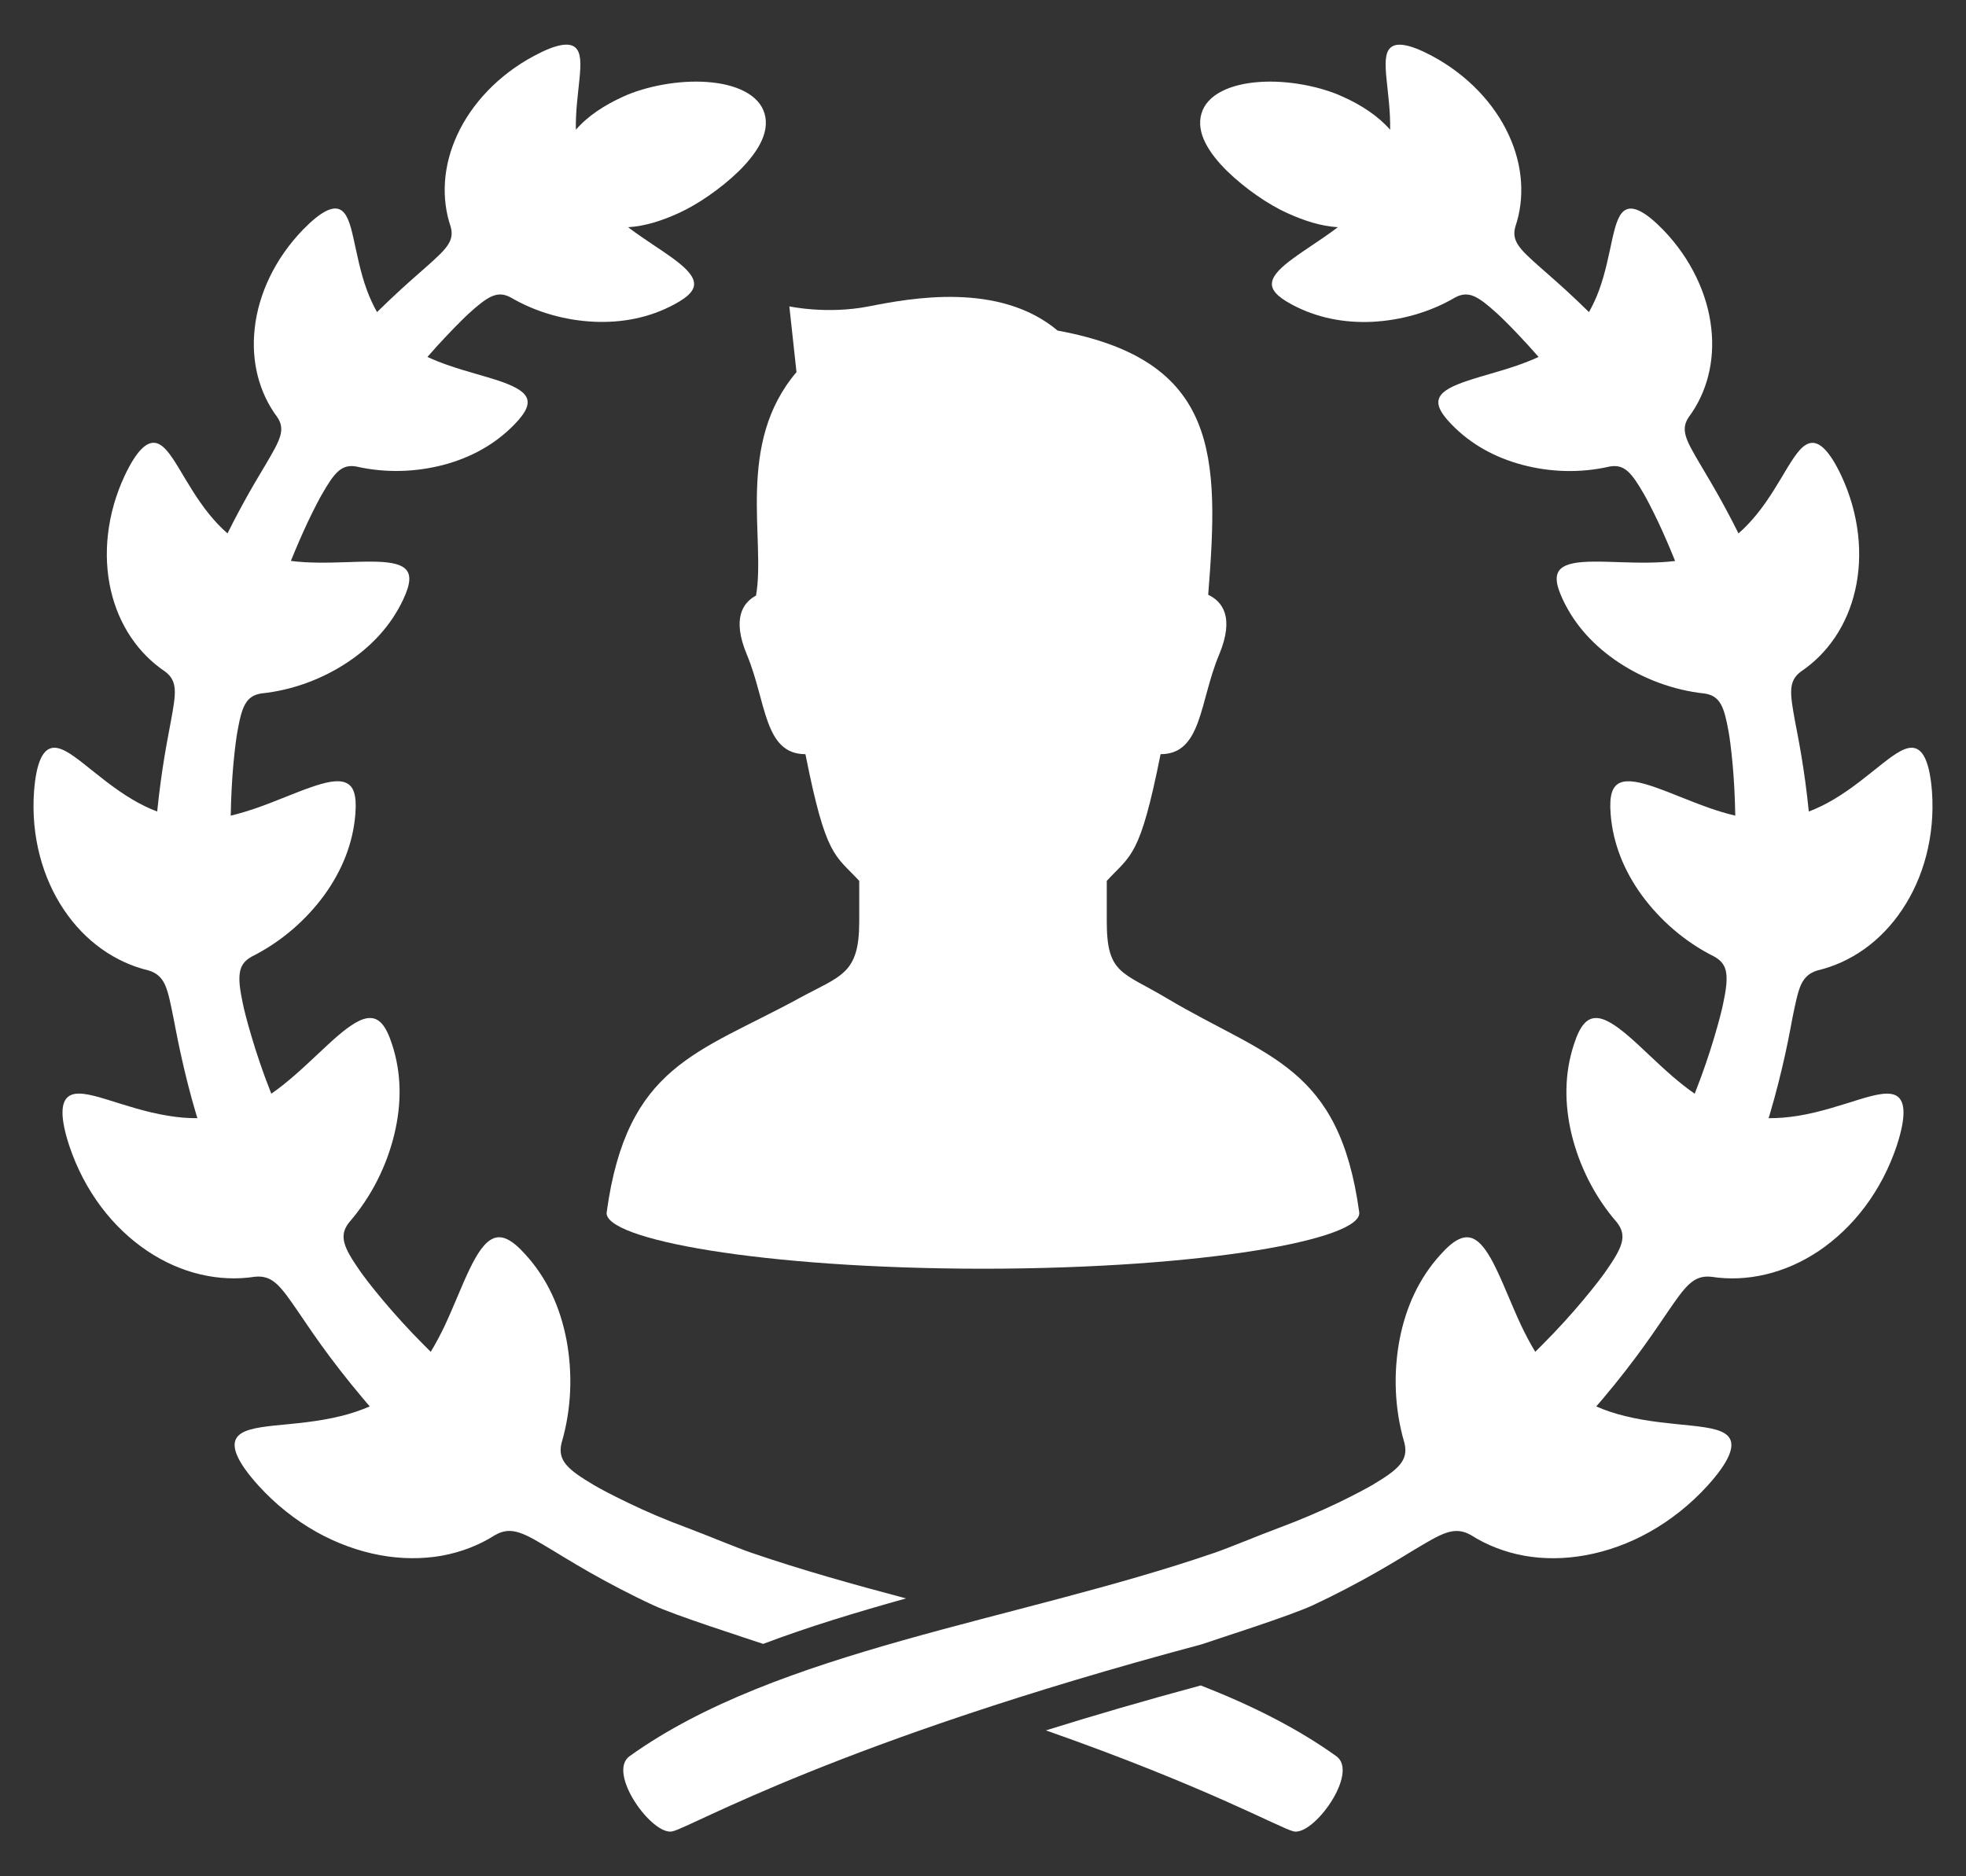
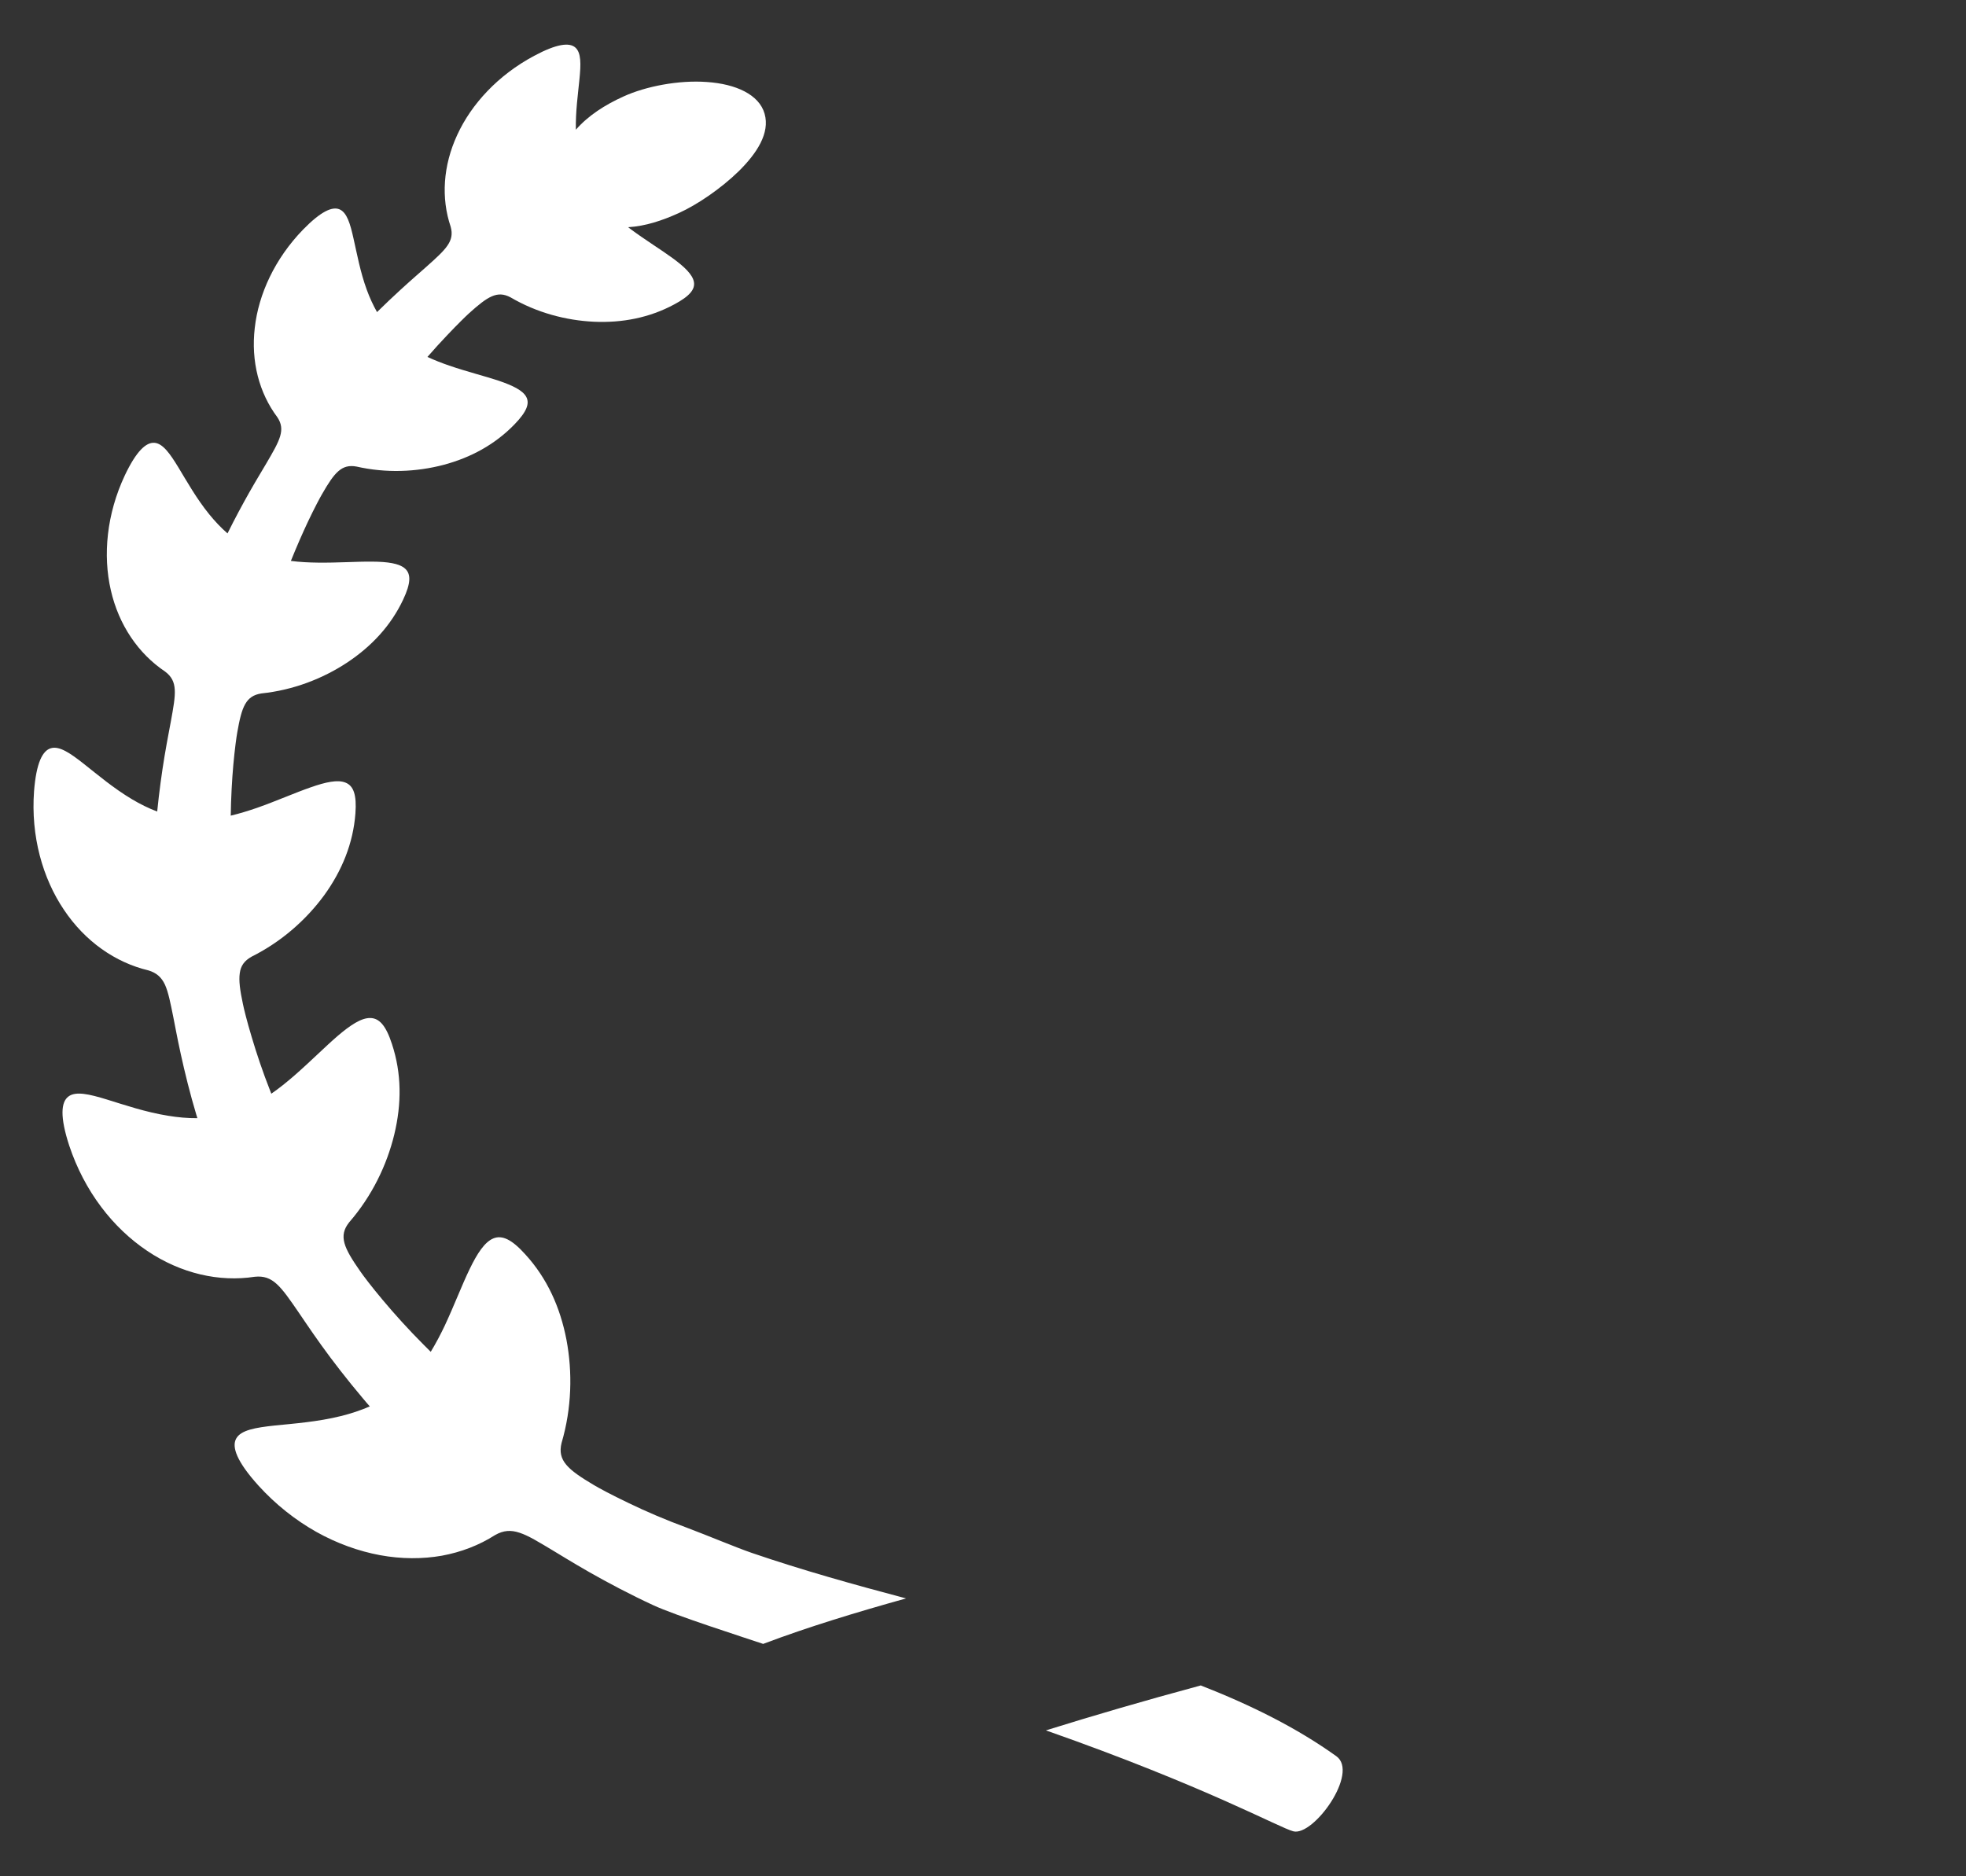
<svg xmlns="http://www.w3.org/2000/svg" width="22" height="21" viewBox="0 0 22 21" fill="none">
  <rect x="0" y="0" width="22" height="21" fill="#333333" stroke="none" />
-   <path d="M8.46 6.666C8.316 6.743 8.187 6.919 8.358 7.328C8.577 7.851 8.547 8.441 9.013 8.441C9.243 9.6 9.342 9.564 9.615 9.859C9.615 10.213 9.615 10.11 9.615 10.316C9.615 10.907 9.409 10.918 8.94 11.174C7.811 11.789 7.014 11.921 6.789 13.568C6.748 13.87 8.52 14.198 11 14.2C13.48 14.198 15.251 13.87 15.21 13.568C14.985 11.921 14.175 11.838 13.059 11.174C12.563 10.877 12.385 10.907 12.385 10.316C12.385 10.11 12.385 10.213 12.385 9.859C12.657 9.564 12.756 9.6 12.987 8.441C13.452 8.441 13.422 7.851 13.642 7.328C13.821 6.9 13.671 6.728 13.52 6.657C13.644 5.103 13.644 4.032 11.835 3.7C11.18 3.151 10.192 3.337 9.723 3.429C9.255 3.521 8.833 3.429 8.833 3.429L8.913 4.165C8.228 4.969 8.571 6.04 8.46 6.666Z" fill="white" />
-   <path d="M20.804 12.306C20.609 12.366 20.37 12.448 20.118 12.489C20.01 12.506 19.9 12.516 19.791 12.515C19.794 12.503 19.798 12.492 19.802 12.48C19.872 12.245 19.933 11.999 19.977 11.799C20.021 11.598 20.048 11.443 20.059 11.387C20.093 11.223 20.116 11.105 20.154 11.021C20.193 10.938 20.247 10.889 20.339 10.861C20.709 10.774 21.048 10.538 21.285 10.182C21.523 9.829 21.656 9.359 21.619 8.855C21.594 8.538 21.524 8.4 21.429 8.374C21.334 8.347 21.212 8.431 21.061 8.55C20.91 8.669 20.729 8.823 20.522 8.946C20.433 8.999 20.338 9.046 20.241 9.083C20.219 8.865 20.189 8.645 20.159 8.466C20.127 8.274 20.097 8.127 20.087 8.074C20.031 7.762 20.007 7.625 20.153 7.516C20.451 7.316 20.671 6.997 20.76 6.605C20.85 6.214 20.807 5.754 20.603 5.32C20.474 5.048 20.365 4.949 20.272 4.957C20.178 4.964 20.098 5.077 20.004 5.231C19.91 5.386 19.801 5.581 19.658 5.757C19.596 5.833 19.529 5.905 19.454 5.97C19.373 5.807 19.287 5.647 19.212 5.515C19.121 5.354 19.045 5.232 19.02 5.187C18.867 4.926 18.802 4.811 18.897 4.669C19.099 4.398 19.193 4.045 19.149 3.669C19.107 3.293 18.925 2.896 18.609 2.57C18.409 2.365 18.281 2.31 18.201 2.344C18.118 2.378 18.081 2.503 18.043 2.67C18.006 2.837 17.968 3.044 17.895 3.245C17.864 3.33 17.826 3.413 17.781 3.493C17.69 3.404 17.602 3.32 17.522 3.247C17.384 3.121 17.275 3.028 17.236 2.993C17.009 2.791 16.911 2.701 16.957 2.537C17.065 2.219 17.043 1.854 16.883 1.51C16.725 1.165 16.427 0.841 16.023 0.625C15.769 0.49 15.629 0.474 15.562 0.532C15.495 0.589 15.499 0.72 15.516 0.889C15.532 1.051 15.56 1.249 15.556 1.452C15.419 1.296 15.232 1.174 15.021 1.08C14.775 0.967 14.406 0.894 14.087 0.918C13.768 0.941 13.505 1.057 13.444 1.273C13.382 1.49 13.531 1.716 13.733 1.916C13.937 2.114 14.196 2.291 14.405 2.385C14.591 2.469 14.776 2.531 14.971 2.543C14.962 2.55 14.953 2.557 14.944 2.563C14.775 2.689 14.603 2.794 14.472 2.891C14.341 2.986 14.25 3.073 14.235 3.155C14.22 3.238 14.282 3.315 14.457 3.409C14.734 3.557 15.038 3.616 15.354 3.602C15.669 3.586 15.995 3.499 16.286 3.328C16.436 3.249 16.542 3.318 16.75 3.506C16.786 3.538 16.881 3.63 16.999 3.755C17.067 3.826 17.141 3.909 17.217 3.995C17.137 4.032 17.054 4.064 16.973 4.092C16.772 4.161 16.576 4.209 16.421 4.262C16.265 4.314 16.151 4.368 16.111 4.442C16.071 4.517 16.106 4.609 16.243 4.75C16.461 4.975 16.732 5.122 17.037 5.203C17.342 5.284 17.68 5.298 18.01 5.222C18.177 5.191 18.257 5.289 18.396 5.53C18.42 5.571 18.482 5.687 18.555 5.841C18.615 5.968 18.682 6.122 18.745 6.279C18.644 6.291 18.543 6.296 18.445 6.297C18.221 6.3 18.009 6.284 17.836 6.286C17.664 6.287 17.532 6.305 17.466 6.365C17.4 6.426 17.402 6.528 17.489 6.712C17.626 7.003 17.843 7.235 18.116 7.416C18.389 7.596 18.719 7.724 19.074 7.762C19.251 7.788 19.294 7.912 19.345 8.198C19.354 8.247 19.373 8.383 19.389 8.561C19.404 8.727 19.415 8.929 19.418 9.129C19.316 9.105 19.218 9.075 19.122 9.041C18.901 8.963 18.697 8.872 18.526 8.813C18.356 8.753 18.219 8.724 18.131 8.76C18.044 8.796 18.007 8.896 18.023 9.106C18.048 9.438 18.172 9.745 18.373 10.021C18.574 10.295 18.849 10.54 19.184 10.707C19.266 10.753 19.306 10.809 19.317 10.893C19.329 10.976 19.314 11.085 19.282 11.235C19.272 11.286 19.238 11.426 19.184 11.606C19.131 11.785 19.058 12.003 18.976 12.21C18.972 12.221 18.968 12.231 18.964 12.241C18.875 12.18 18.792 12.112 18.712 12.044C18.527 11.883 18.365 11.718 18.222 11.595C18.079 11.473 17.956 11.392 17.857 11.394C17.756 11.396 17.681 11.478 17.614 11.685C17.505 12.014 17.505 12.354 17.587 12.698C17.671 13.04 17.837 13.386 18.093 13.681C18.214 13.834 18.153 13.965 17.968 14.23C17.937 14.276 17.845 14.398 17.717 14.55C17.591 14.702 17.427 14.883 17.26 15.05C17.233 15.077 17.206 15.104 17.18 15.13C17.122 15.035 17.071 14.937 17.024 14.839C16.916 14.608 16.831 14.382 16.745 14.206C16.66 14.028 16.576 13.901 16.48 13.861C16.383 13.822 16.275 13.869 16.122 14.039C15.877 14.308 15.731 14.632 15.661 14.996C15.593 15.358 15.601 15.76 15.716 16.15C15.764 16.348 15.647 16.448 15.353 16.623C15.303 16.652 15.16 16.73 14.971 16.821C14.781 16.912 14.545 17.014 14.31 17.101C14.076 17.188 13.756 17.323 13.586 17.381C11.368 18.142 8.698 18.47 7.045 19.656C6.788 19.841 7.3 20.552 7.526 20.497C7.752 20.442 9.376 19.491 13.443 18.405C13.614 18.346 14.44 18.084 14.692 17.966C14.945 17.848 15.198 17.714 15.4 17.599C15.602 17.484 15.753 17.389 15.809 17.356C15.971 17.259 16.087 17.188 16.186 17.155C16.285 17.123 16.367 17.128 16.46 17.181C16.637 17.294 16.838 17.372 17.056 17.412C17.273 17.451 17.508 17.45 17.747 17.406C17.985 17.362 18.229 17.276 18.461 17.145C18.693 17.015 18.915 16.84 19.108 16.628C19.351 16.359 19.409 16.195 19.357 16.101C19.305 16.007 19.142 15.979 18.927 15.956C18.712 15.933 18.446 15.914 18.185 15.849C18.075 15.822 17.966 15.787 17.862 15.741C17.89 15.71 17.917 15.678 17.944 15.646C18.113 15.446 18.277 15.233 18.404 15.056C18.531 14.879 18.623 14.739 18.658 14.689C18.859 14.397 18.947 14.269 19.15 14.29C19.546 14.352 19.974 14.255 20.353 14.001C20.542 13.873 20.719 13.707 20.868 13.508C21.018 13.309 21.141 13.076 21.226 12.821C21.331 12.498 21.317 12.335 21.235 12.273C21.153 12.211 21 12.246 20.804 12.306Z" fill="white" />
  <path d="M8.54 18.399C9.051 18.206 9.591 18.043 10.139 17.89C9.551 17.734 8.968 17.571 8.414 17.381C8.244 17.323 7.924 17.188 7.69 17.1C7.455 17.014 7.218 16.912 7.029 16.82C6.84 16.73 6.697 16.652 6.647 16.622C6.352 16.447 6.236 16.347 6.284 16.15C6.399 15.76 6.407 15.358 6.339 14.996C6.269 14.632 6.123 14.307 5.878 14.039C5.725 13.869 5.617 13.821 5.52 13.861C5.424 13.901 5.34 14.028 5.255 14.205C5.169 14.382 5.084 14.608 4.976 14.839C4.929 14.937 4.878 15.035 4.82 15.13C4.794 15.104 4.767 15.077 4.74 15.05C4.573 14.883 4.409 14.701 4.283 14.55C4.155 14.398 4.063 14.275 4.032 14.23C3.847 13.965 3.786 13.834 3.907 13.681C4.163 13.386 4.329 13.04 4.412 12.698C4.495 12.354 4.495 12.014 4.386 11.685C4.319 11.478 4.244 11.395 4.143 11.394C4.043 11.392 3.921 11.473 3.778 11.595C3.635 11.718 3.472 11.883 3.287 12.044C3.208 12.112 3.125 12.18 3.036 12.241C3.032 12.231 3.028 12.221 3.024 12.21C2.942 12.003 2.869 11.785 2.816 11.605C2.762 11.426 2.728 11.286 2.718 11.235C2.686 11.085 2.671 10.976 2.683 10.893C2.694 10.809 2.734 10.753 2.816 10.707C3.15 10.54 3.426 10.295 3.627 10.021C3.827 9.745 3.952 9.438 3.977 9.106C3.993 8.896 3.956 8.796 3.868 8.76C3.781 8.723 3.644 8.753 3.474 8.813C3.303 8.872 3.099 8.963 2.878 9.041C2.782 9.074 2.683 9.105 2.582 9.129C2.585 8.929 2.596 8.727 2.611 8.56C2.627 8.383 2.646 8.247 2.655 8.198C2.705 7.912 2.749 7.788 2.926 7.761C3.281 7.724 3.611 7.596 3.884 7.416C4.157 7.235 4.374 7.003 4.511 6.712C4.598 6.528 4.6 6.426 4.534 6.365C4.468 6.305 4.336 6.287 4.164 6.286C3.991 6.284 3.779 6.3 3.555 6.297C3.457 6.296 3.356 6.291 3.255 6.278C3.318 6.122 3.385 5.968 3.445 5.841C3.518 5.687 3.58 5.571 3.604 5.53C3.743 5.288 3.823 5.191 3.99 5.222C4.32 5.297 4.658 5.283 4.963 5.203C5.268 5.122 5.539 4.975 5.757 4.75C5.894 4.609 5.929 4.517 5.889 4.442C5.849 4.368 5.735 4.314 5.58 4.261C5.424 4.209 5.228 4.161 5.027 4.092C4.946 4.064 4.863 4.032 4.783 3.995C4.859 3.908 4.933 3.826 5.001 3.755C5.119 3.63 5.214 3.538 5.249 3.506C5.458 3.318 5.564 3.249 5.713 3.328C6.004 3.499 6.331 3.586 6.646 3.601C6.962 3.615 7.266 3.557 7.543 3.408C7.718 3.315 7.78 3.238 7.765 3.155C7.75 3.073 7.659 2.986 7.528 2.89C7.397 2.794 7.225 2.689 7.055 2.563C7.047 2.557 7.038 2.55 7.029 2.543C7.224 2.531 7.409 2.469 7.595 2.385C7.804 2.29 8.063 2.114 8.267 1.916C8.469 1.716 8.618 1.49 8.556 1.273C8.495 1.057 8.232 0.94 7.913 0.918C7.594 0.894 7.225 0.967 6.979 1.079C6.768 1.174 6.581 1.295 6.444 1.452C6.44 1.249 6.468 1.051 6.484 0.889C6.501 0.719 6.505 0.589 6.437 0.531C6.371 0.474 6.231 0.489 5.977 0.625C5.573 0.841 5.275 1.165 5.117 1.509C4.957 1.854 4.935 2.218 5.043 2.537C5.089 2.701 4.991 2.79 4.763 2.993C4.725 3.028 4.615 3.121 4.478 3.247C4.398 3.32 4.31 3.404 4.219 3.493C4.174 3.413 4.136 3.33 4.105 3.245C4.031 3.044 3.994 2.836 3.956 2.67C3.919 2.503 3.882 2.378 3.799 2.343C3.718 2.309 3.591 2.365 3.391 2.57C3.075 2.896 2.893 3.293 2.851 3.669C2.807 4.045 2.9 4.398 3.103 4.669C3.198 4.811 3.133 4.926 2.98 5.187C2.955 5.232 2.879 5.353 2.788 5.514C2.713 5.647 2.627 5.806 2.546 5.97C2.471 5.905 2.404 5.833 2.342 5.757C2.199 5.581 2.09 5.386 1.996 5.231C1.902 5.077 1.822 4.963 1.728 4.956C1.635 4.949 1.526 5.048 1.397 5.32C1.193 5.754 1.15 6.214 1.24 6.605C1.329 6.996 1.549 7.316 1.847 7.516C1.993 7.625 1.969 7.762 1.912 8.074C1.903 8.127 1.873 8.274 1.841 8.465C1.811 8.645 1.781 8.865 1.759 9.083C1.661 9.046 1.567 8.999 1.478 8.946C1.271 8.823 1.09 8.669 0.939 8.55C0.788 8.431 0.666 8.347 0.571 8.374C0.476 8.4 0.406 8.538 0.381 8.855C0.344 9.359 0.477 9.829 0.715 10.182C0.952 10.537 1.291 10.773 1.661 10.861C1.753 10.889 1.807 10.938 1.846 11.021C1.884 11.105 1.907 11.223 1.94 11.387C1.952 11.443 1.979 11.598 2.023 11.798C2.067 11.999 2.127 12.244 2.198 12.48C2.202 12.492 2.206 12.503 2.209 12.515C2.1 12.516 1.99 12.506 1.882 12.488C1.63 12.448 1.391 12.366 1.196 12.306C1 12.246 0.847 12.21 0.765 12.273C0.683 12.335 0.669 12.498 0.774 12.82C0.859 13.076 0.982 13.309 1.132 13.508C1.281 13.707 1.458 13.873 1.647 14C2.026 14.255 2.454 14.351 2.85 14.29C3.053 14.268 3.141 14.396 3.342 14.689C3.377 14.739 3.469 14.879 3.596 15.056C3.723 15.233 3.887 15.445 4.056 15.645C4.083 15.678 4.11 15.709 4.138 15.741C4.034 15.786 3.925 15.822 3.815 15.849C3.554 15.914 3.288 15.933 3.073 15.955C2.858 15.978 2.695 16.006 2.643 16.101C2.591 16.194 2.649 16.358 2.892 16.627C3.085 16.84 3.307 17.014 3.539 17.145C3.771 17.275 4.015 17.362 4.253 17.406C4.492 17.45 4.727 17.45 4.944 17.412C5.162 17.372 5.363 17.294 5.54 17.181C5.633 17.128 5.715 17.122 5.814 17.155C5.913 17.187 6.029 17.259 6.191 17.356C6.247 17.389 6.398 17.484 6.6 17.599C6.802 17.714 7.055 17.848 7.308 17.965C7.553 18.08 8.338 18.331 8.54 18.399Z" fill="white" />
  <path d="M13.437 18.864C12.799 19.036 12.223 19.205 11.704 19.367C13.508 20.001 14.319 20.459 14.474 20.497C14.7 20.552 15.212 19.841 14.954 19.656C14.512 19.339 13.997 19.083 13.437 18.864Z" fill="white" />
</svg>